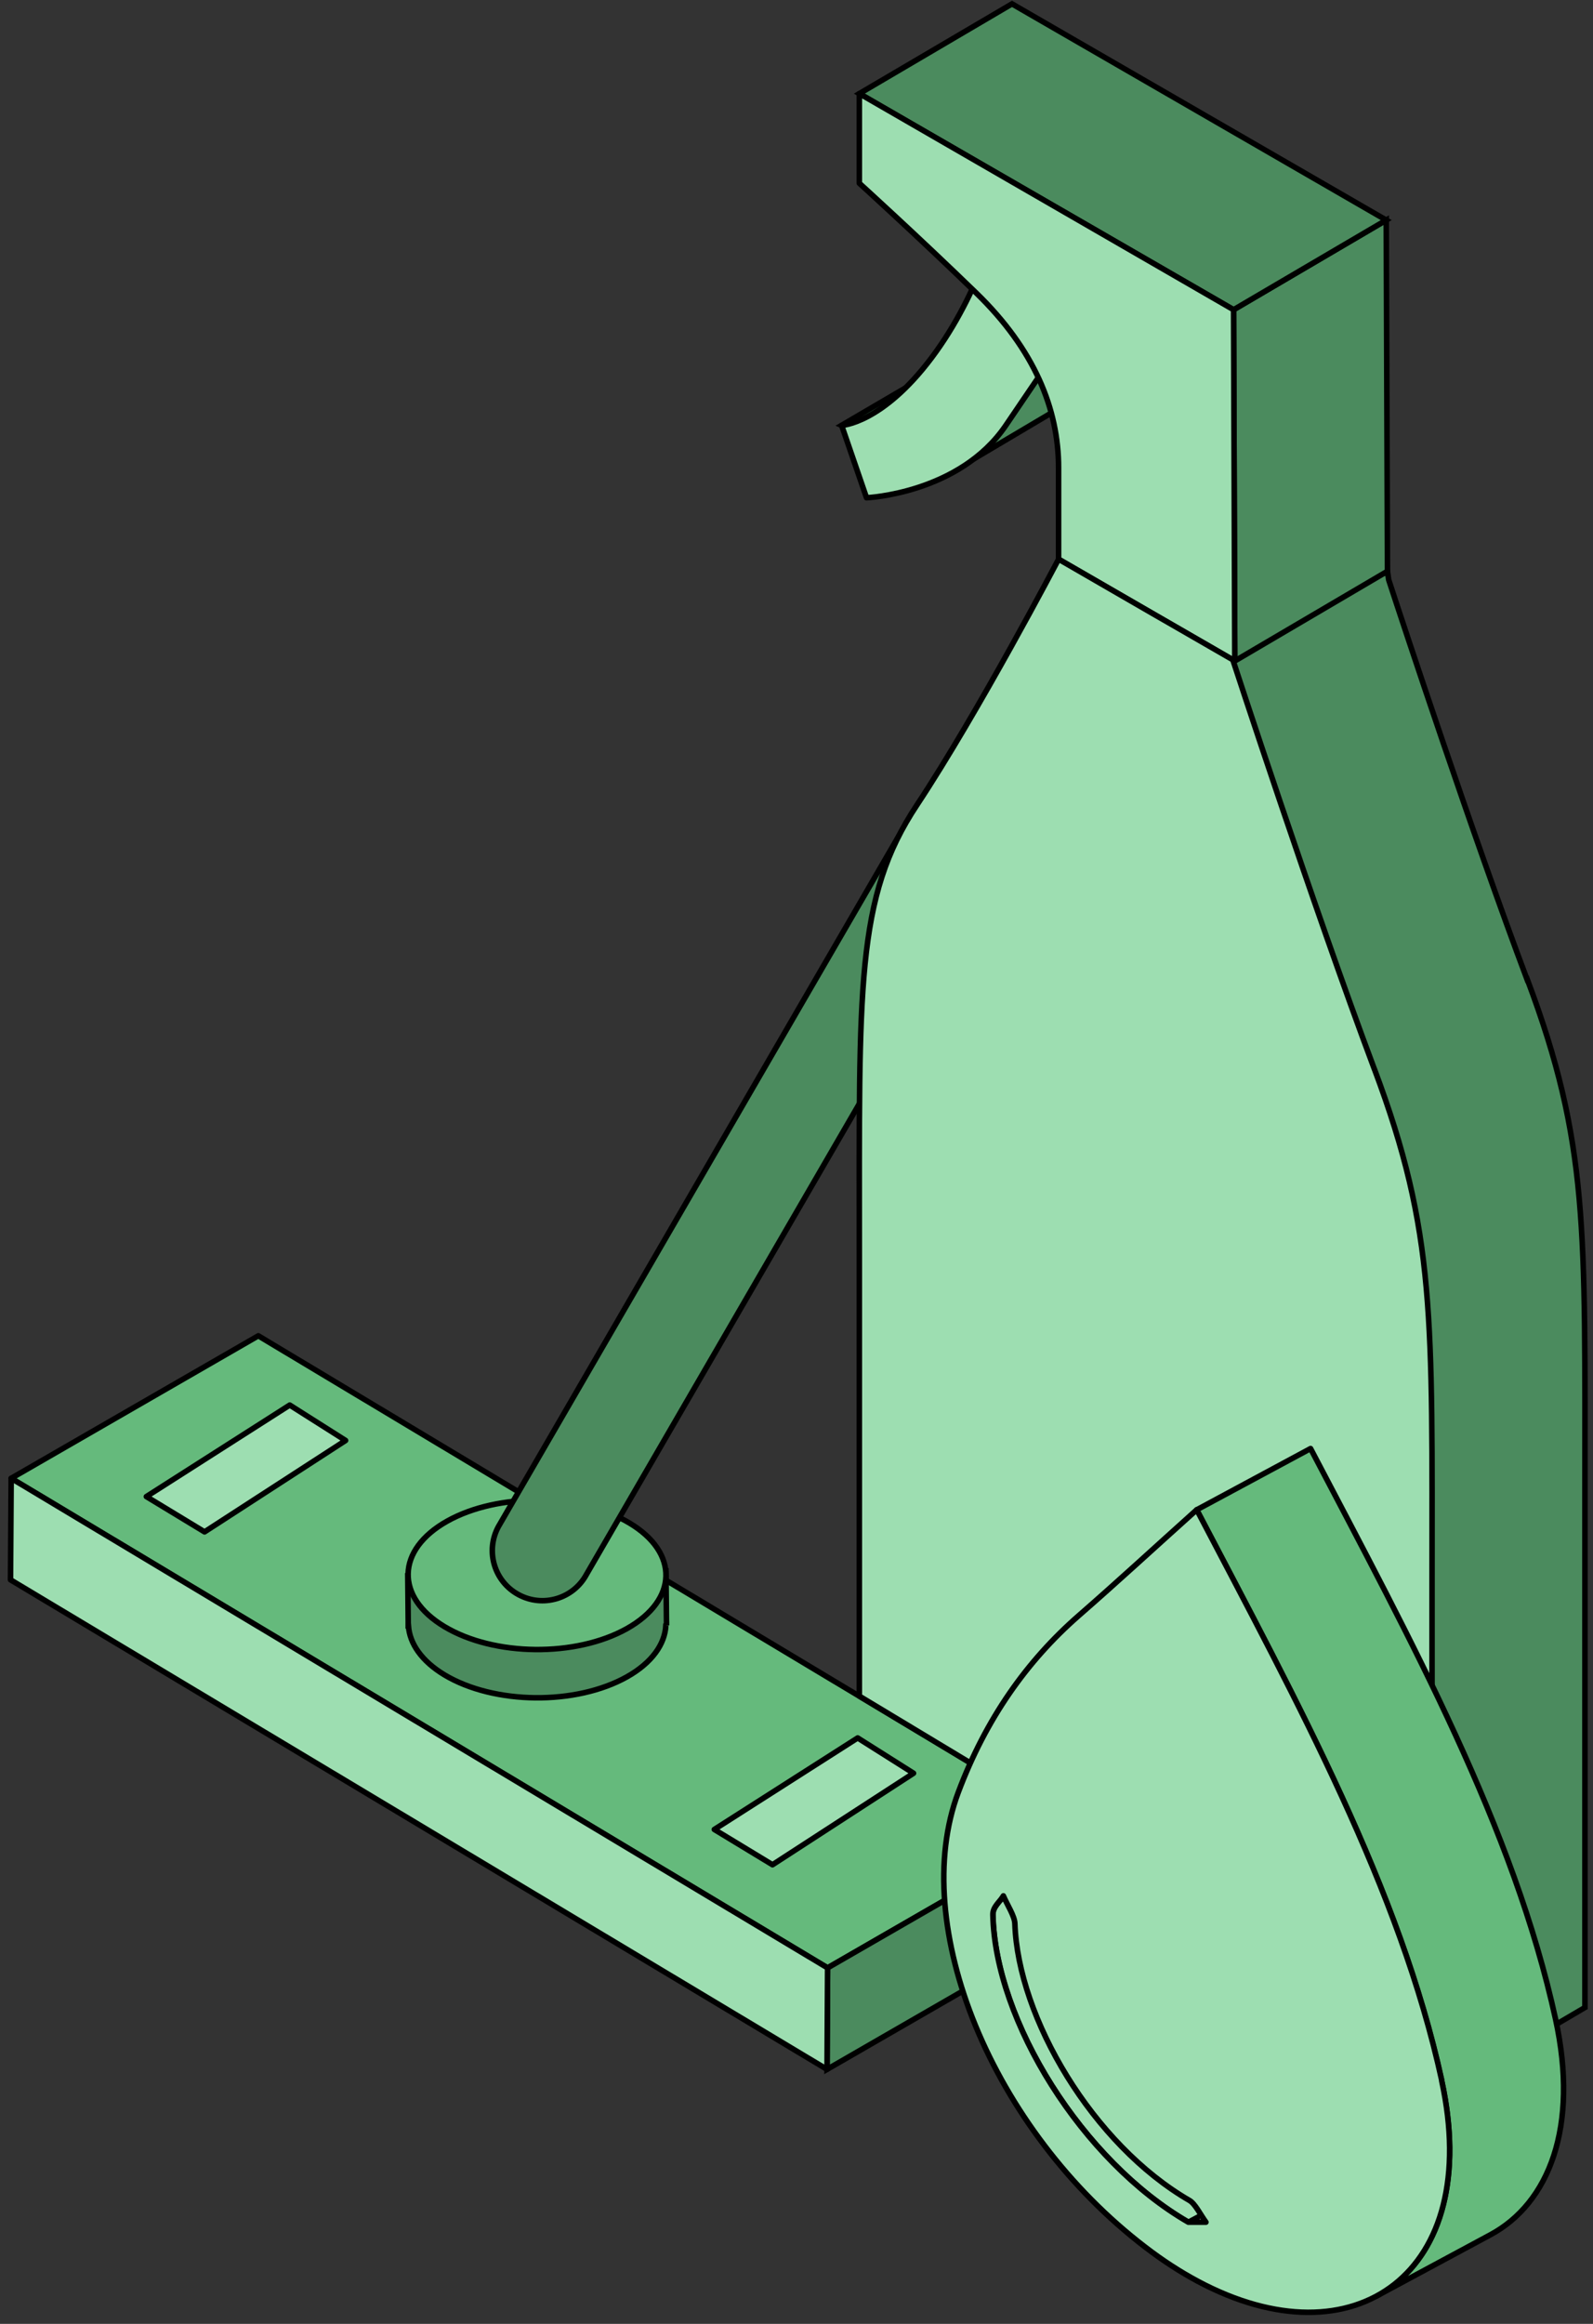
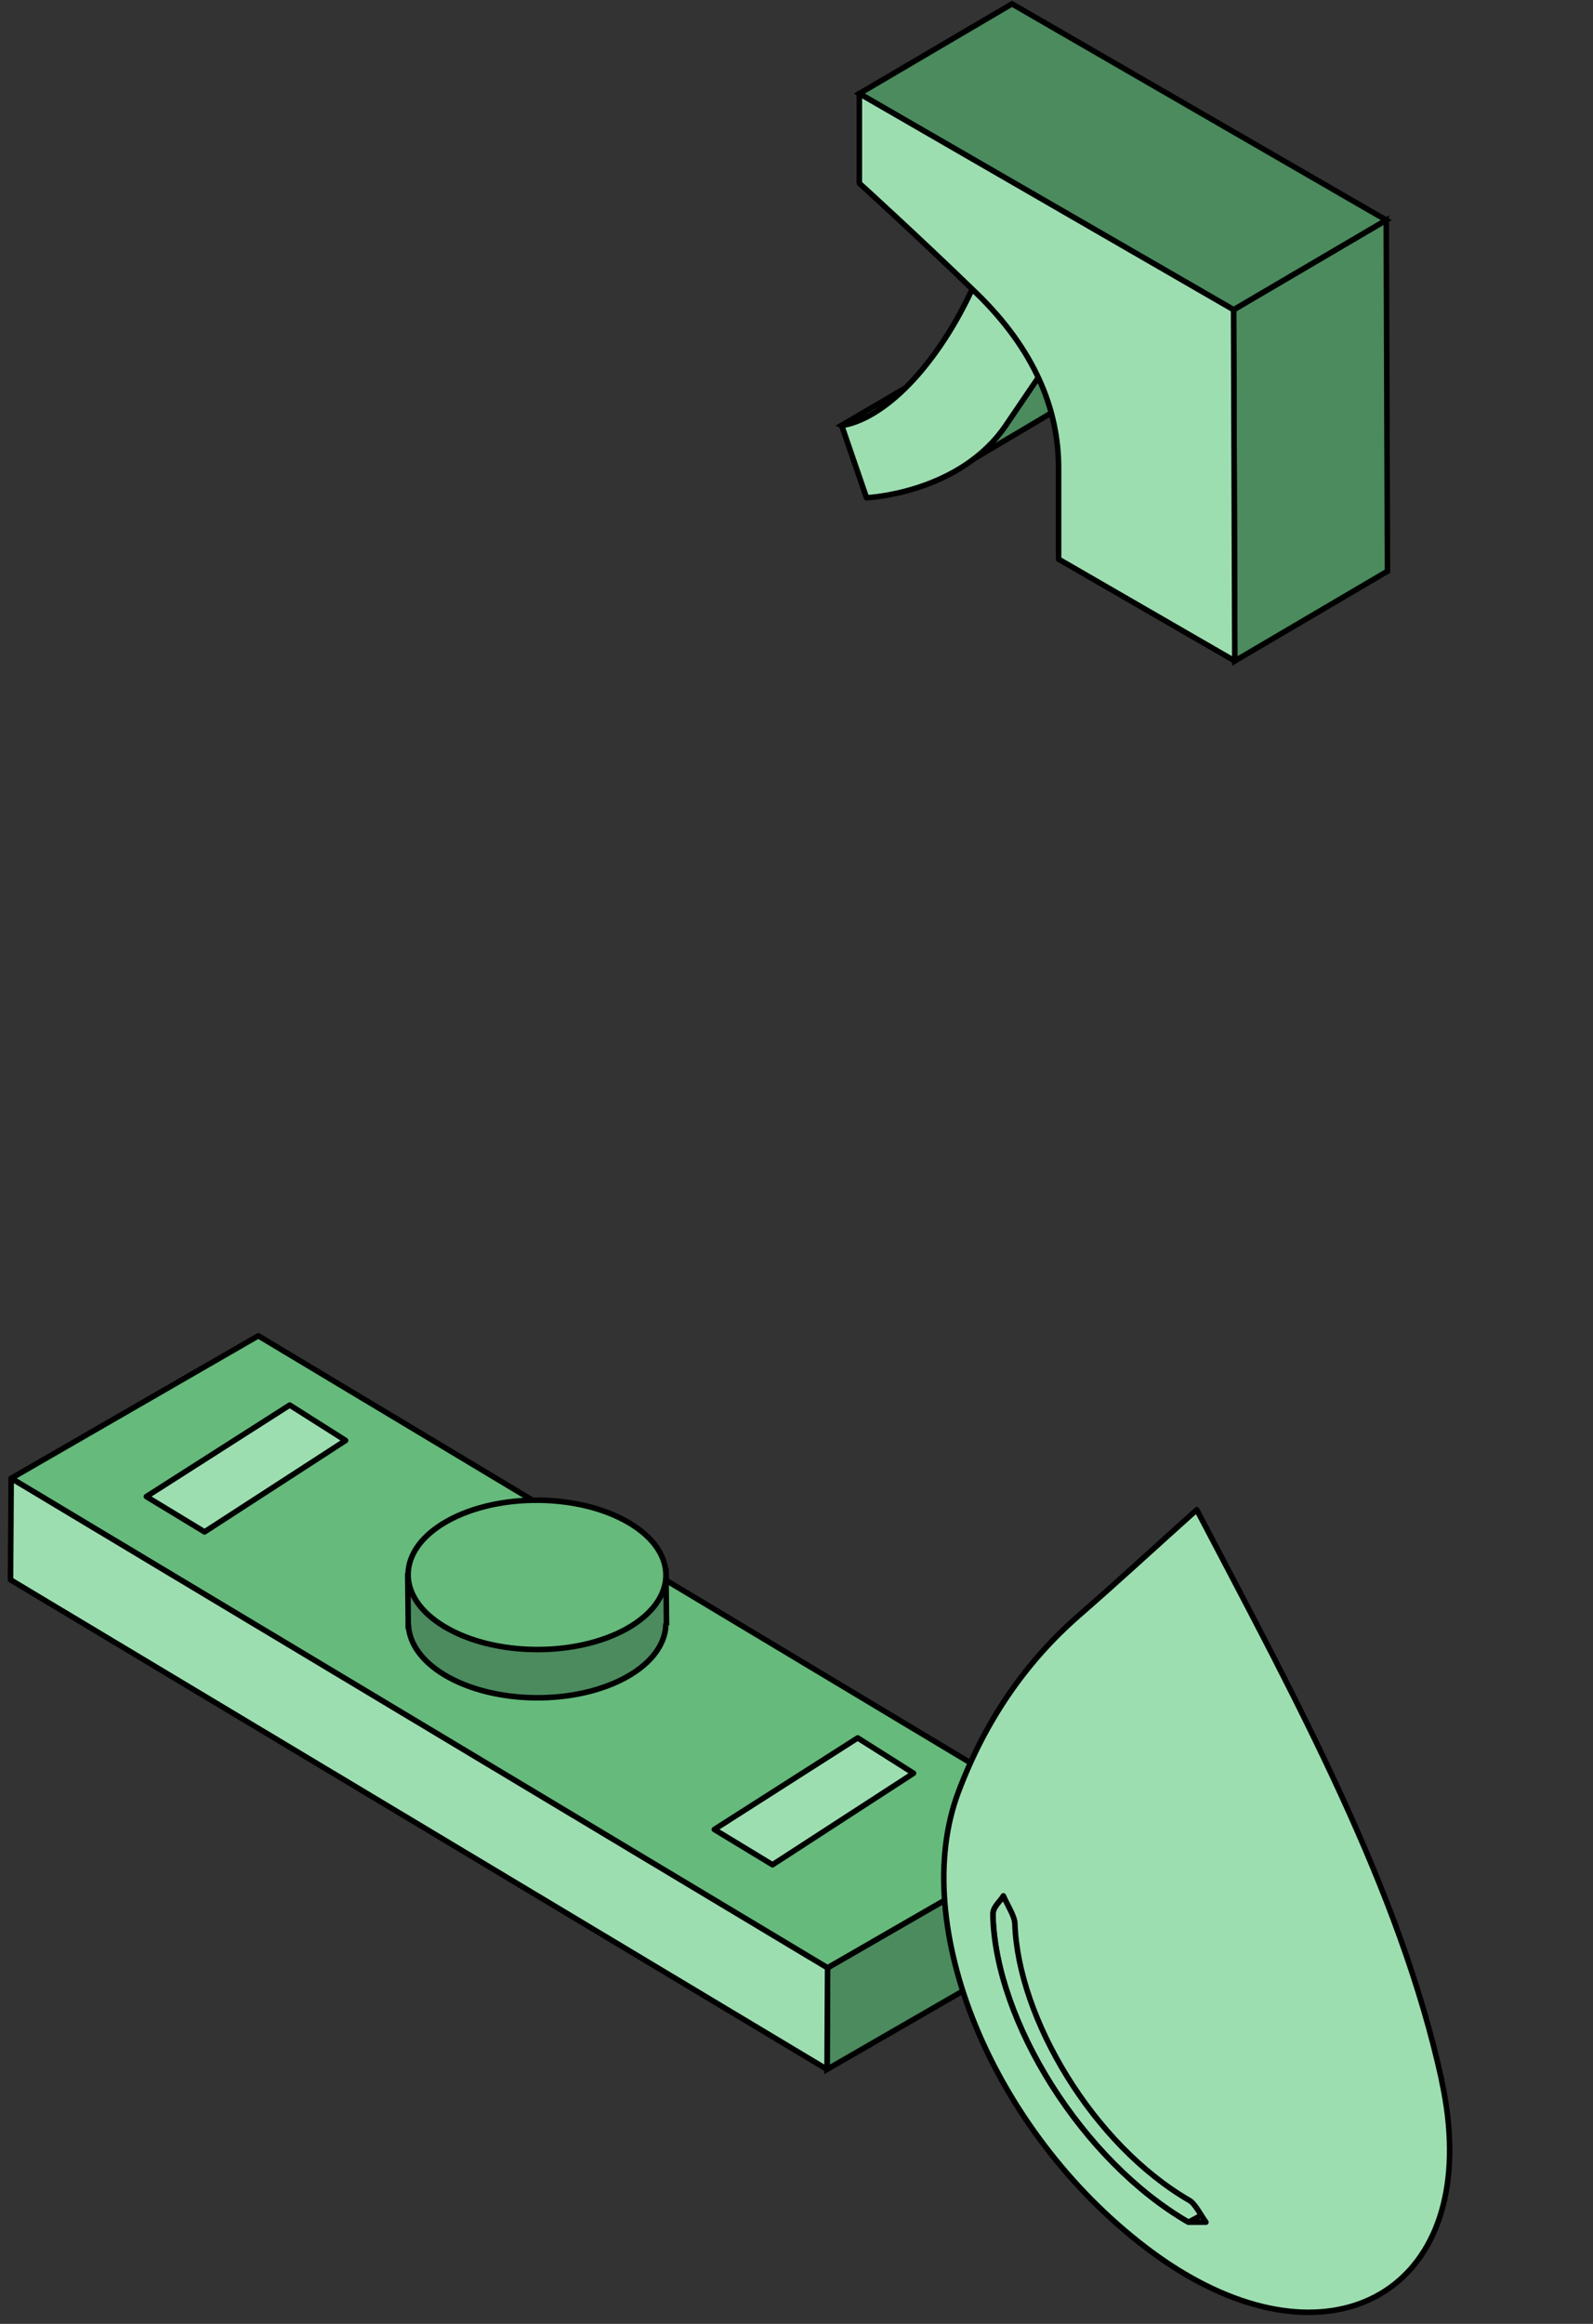
<svg xmlns="http://www.w3.org/2000/svg" viewBox="0 0 144 210" fill="none">
  <rect x="0" y="0" width="144" height="210" fill="#333333" stroke="none" />
  <g clip-path="url(#clip0_1_19149)">
-     <path d="M138.04 88.51C133.13 75.44 126.92 56.65 125.53 52.39L125.42 51.62L125.3 51.69C125.26 51.58 125.24 51.51 125.24 51.51L119.76 48.35L118.35 47.54L109.49 42.42C109.49 42.42 102.25 56.24 96.69 64.63C91.13 73.02 91.48 81.02 91.48 105.2V151.52L118.36 167.04L119.77 167.85L127.07 172.06L129.47 189.51L143.27 181.41V135.09C143.27 110.91 143.62 103.32 138.06 88.5L138.04 88.51Z" fill="#4B8B5E" stroke="black" stroke-width="0.5" stroke-miterlimit="10" />
    <path d="M81.81 38.18C84.76 36.66 86.63 32.26 86.63 32.26L76.07 38.44C76.07 38.44 78.86 39.7 81.8 38.18H81.81Z" fill="#4B8B5E" stroke="black" stroke-width="0.5" stroke-miterlimit="10" />
    <path d="M100.84 13.28C100.84 13.28 99.26 20.17 94.77 26.15C90.28 32.13 86.63 32.27 86.63 32.27L88.66 38.17L87.25 39.61V41.93L95.03 37.32C97.31 36.37 99.75 34.81 101.47 32.26C105.66 26.07 108.27 22.29 108.27 22.29L100.84 13.3V13.28Z" fill="#4B8B5E" stroke="black" stroke-width="0.5" stroke-miterlimit="10" />
    <path d="M111.62 59.73L125.42 51.62L125.31 19.89L111.51 27.99L111.62 59.73Z" fill="#4B8B5E" stroke="black" stroke-width="0.5" stroke-miterlimit="10" />
    <path d="M91.48 0.35L77.68 8.46L111.51 27.99L125.31 19.89L91.48 0.35Z" fill="#4B8B5E" stroke="black" stroke-width="0.5" stroke-miterlimit="10" />
    <path d="M90.29 19.45C90.29 19.45 88.71 26.34 84.22 32.32C79.73 38.3 76.08 38.44 76.08 38.44L78.33 44.98C78.33 44.98 86.74 44.62 90.93 38.43C95.12 32.24 97.73 28.46 97.73 28.46L90.3 19.47L90.29 19.45Z" fill="#9DDEB1" stroke="black" stroke-width="0.5" stroke-linejoin="round" />
    <path d="M111.51 27.99L77.68 8.46V16.56C77.68 16.56 82.97 21.36 88.24 26.47C93.51 31.58 95.69 36.97 95.69 42.27V50.53L111.62 59.73L111.51 28V27.99Z" fill="#9DDEB1" stroke="black" stroke-width="0.5" stroke-linejoin="round" />
    <path d="M97.15 164.95L74.81 177.83L1.01 133.59L23.35 120.71L97.15 164.95Z" fill="#65BA7C" stroke="black" stroke-width="0.5" stroke-linejoin="round" />
    <path d="M97.15 164.95L97.1 174.12L74.76 187L74.81 177.83L97.15 164.95Z" fill="#4B8B5E" stroke="black" stroke-width="0.5" stroke-miterlimit="10" />
    <path d="M74.81 177.83L74.76 187L0.95 142.76L1.01 133.59L74.81 177.83Z" fill="#9DDEB1" stroke="black" stroke-width="0.5" stroke-linejoin="round" />
    <path d="M60.25 146.88L60.2 141.97L56.96 142.03C56.96 142.03 56.93 142.01 56.91 141.99C52.42 139.31 45.05 139.23 40.43 141.82C40.13 141.99 39.85 142.17 39.59 142.35L36.86 142.4L36.9 146.52C36.9 146.52 36.9 146.62 36.9 146.66V146.92H36.92C37.03 148.52 38.11 150.11 40.19 151.36C44.67 154.04 52.05 154.12 56.67 151.53C58.93 150.26 60.1 148.58 60.19 146.89L60.25 146.87V146.88Z" fill="#4B8B5E" stroke="black" stroke-width="0.5" stroke-miterlimit="10" />
    <path d="M56.9 137.63C52.42 134.95 45.04 134.87 40.42 137.46C35.81 140.05 35.7 144.32 40.19 147C44.67 149.68 52.05 149.76 56.67 147.17C61.28 144.58 61.39 140.31 56.9 137.63Z" fill="#65BA7C" stroke="black" stroke-width="0.5" stroke-linejoin="round" />
    <path d="M107.42 200.81L117.72 195.27C117.89 195.27 118.6 195.27 119.31 195.27L109.01 200.81C108.3 200.81 107.59 200.81 107.42 200.81Z" fill="white" />
    <path d="M90.71 171.32L101.01 165.78C100.68 166.35 100.04 166.76 100.06 167.5C100.27 177.09 108.15 189.74 117.73 195.27L107.43 200.81C97.85 195.28 89.97 182.63 89.76 173.04C89.74 172.3 90.38 171.88 90.71 171.32Z" fill="#9DDEB1" stroke="black" stroke-width="0.5" stroke-linejoin="round" />
-     <path d="M46.87 144.1C44.67 142.91 43.86 140.16 45.05 137.96L81.16 75.69C82.35 73.49 85.1 72.68 87.3 73.87C87.3 73.87 90.31 77.81 89.12 80.01L53.01 142.28C51.82 144.48 49.07 145.29 46.87 144.1Z" fill="#4B8B5E" stroke="black" stroke-width="0.5" stroke-miterlimit="10" />
-     <path d="M124.24 96.62C118.68 81.8 111.44 59.62 111.44 59.62L105.96 56.46L104.55 55.65L95.69 50.53C95.69 50.53 88.45 64.35 82.89 72.74C77.32 81.13 77.68 89.13 77.68 113.31V153.27L102.75 168.36L105.96 175.96L129.45 189.52V143.2C129.45 119.02 129.8 111.43 124.24 96.61V96.62Z" fill="#9DDEB1" stroke="black" stroke-width="0.5" stroke-linejoin="round" />
-     <path d="M140.62 182.48C136.86 165.24 127.66 148.44 118.47 130.9L108.17 136.44C117.36 153.98 126.56 170.79 130.32 188.02C132.44 197.75 129.72 204.64 124.42 207.49L134.72 201.95C140.02 199.1 142.74 192.2 140.62 182.48Z" fill="#65BA7C" stroke="black" stroke-width="0.5" stroke-linejoin="round" />
    <path d="M130.32 188.02C134.11 205.39 122.44 213.73 108.26 206.14C106.71 205.31 105.14 204.3 103.55 203.08C89.68 192.49 82.09 174.01 86.63 161.95C89.11 155.35 92.8 150.11 97.52 145.99C101 142.96 104.4 139.82 108.18 136.43C117.37 153.97 126.57 170.78 130.33 188.01L130.32 188.02ZM107.42 200.81C107.59 200.81 108.3 200.81 109.01 200.81C108.52 200.14 108.04 199.15 107.53 198.85C98.8 193.81 92.02 182.35 91.74 173.83C91.72 173.15 91.06 172.16 90.7 171.32C90.37 171.89 89.73 172.3 89.75 173.04C89.96 182.63 97.84 195.28 107.42 200.81Z" fill="#9DDEB1" stroke="black" stroke-width="0.5" stroke-linejoin="round" />
    <path d="M77.53 157.05L64.57 165.32L69.83 168.51L82.58 160.24L77.53 157.05Z" fill="#9DDEB1" stroke="black" stroke-width="0.5" stroke-linejoin="round" />
    <path d="M26.19 126.97L13.23 135.24L18.49 138.43L31.24 130.17L26.19 126.97Z" fill="#9DDEB1" stroke="black" stroke-width="0.5" stroke-linejoin="round" />
  </g>
  <defs>
    <clipPath id="clip0_1_19149">
      <rect width="144" height="210" fill="white" />
    </clipPath>
  </defs>
</svg>